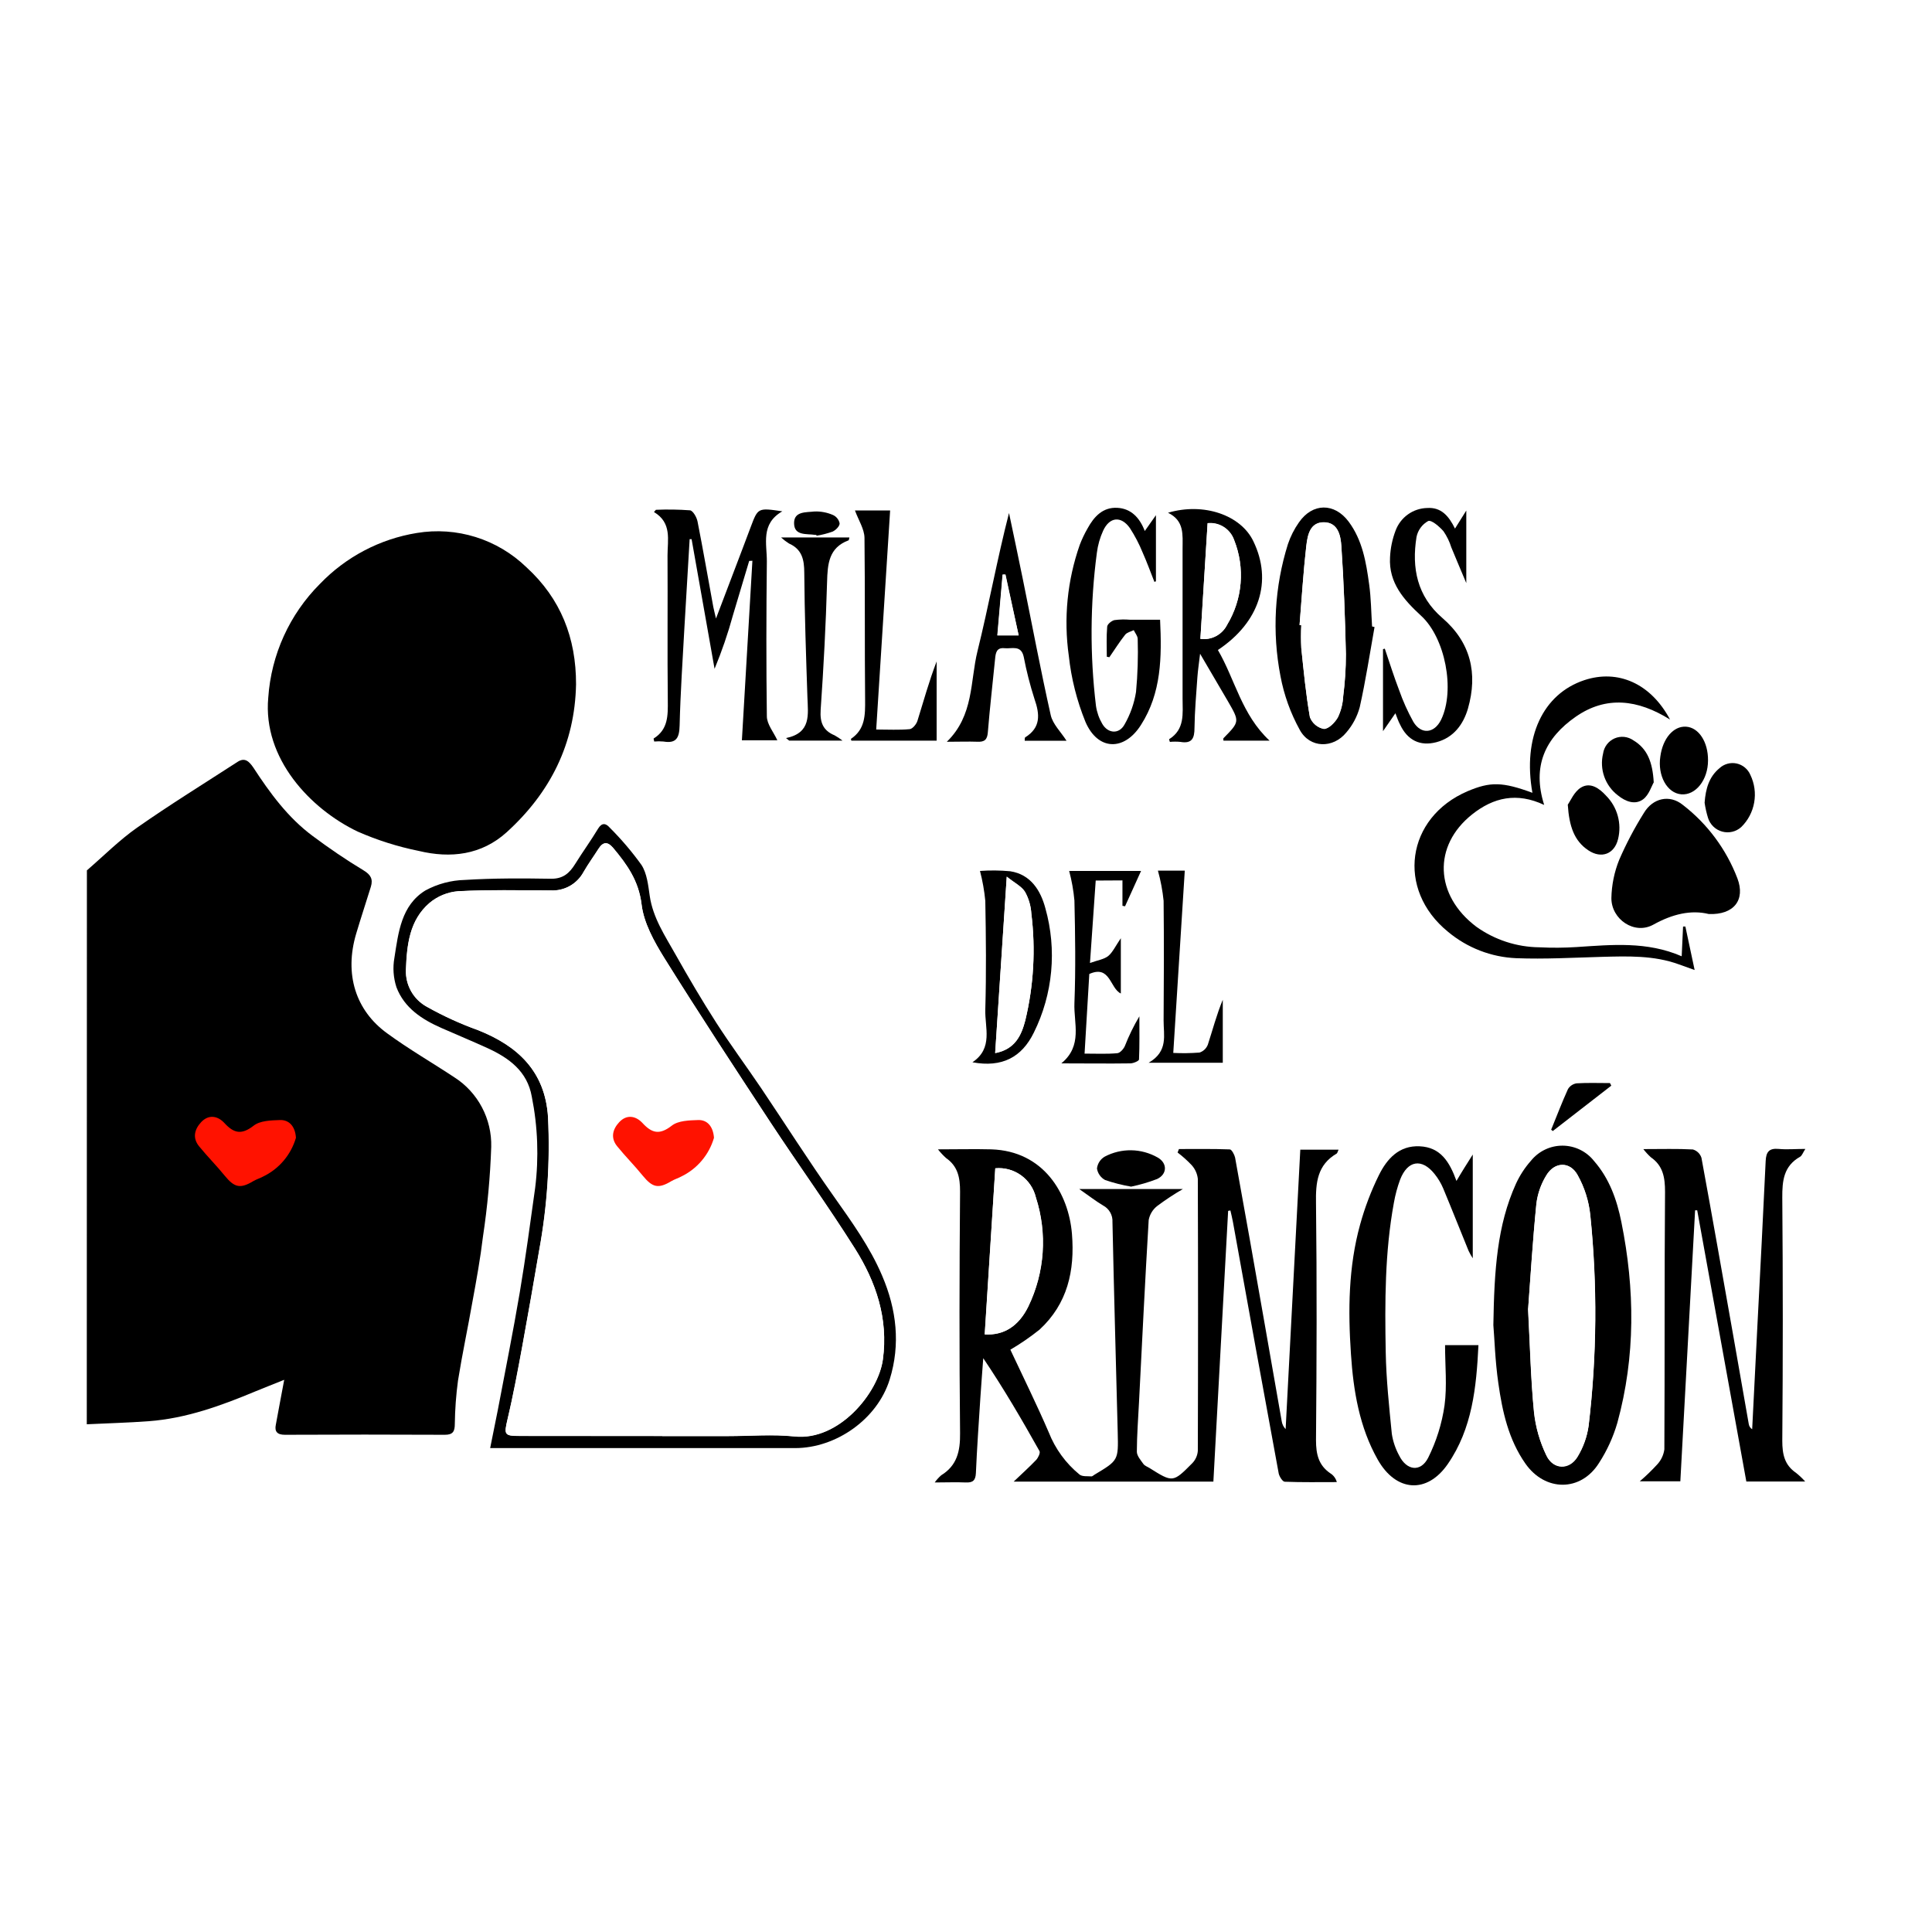
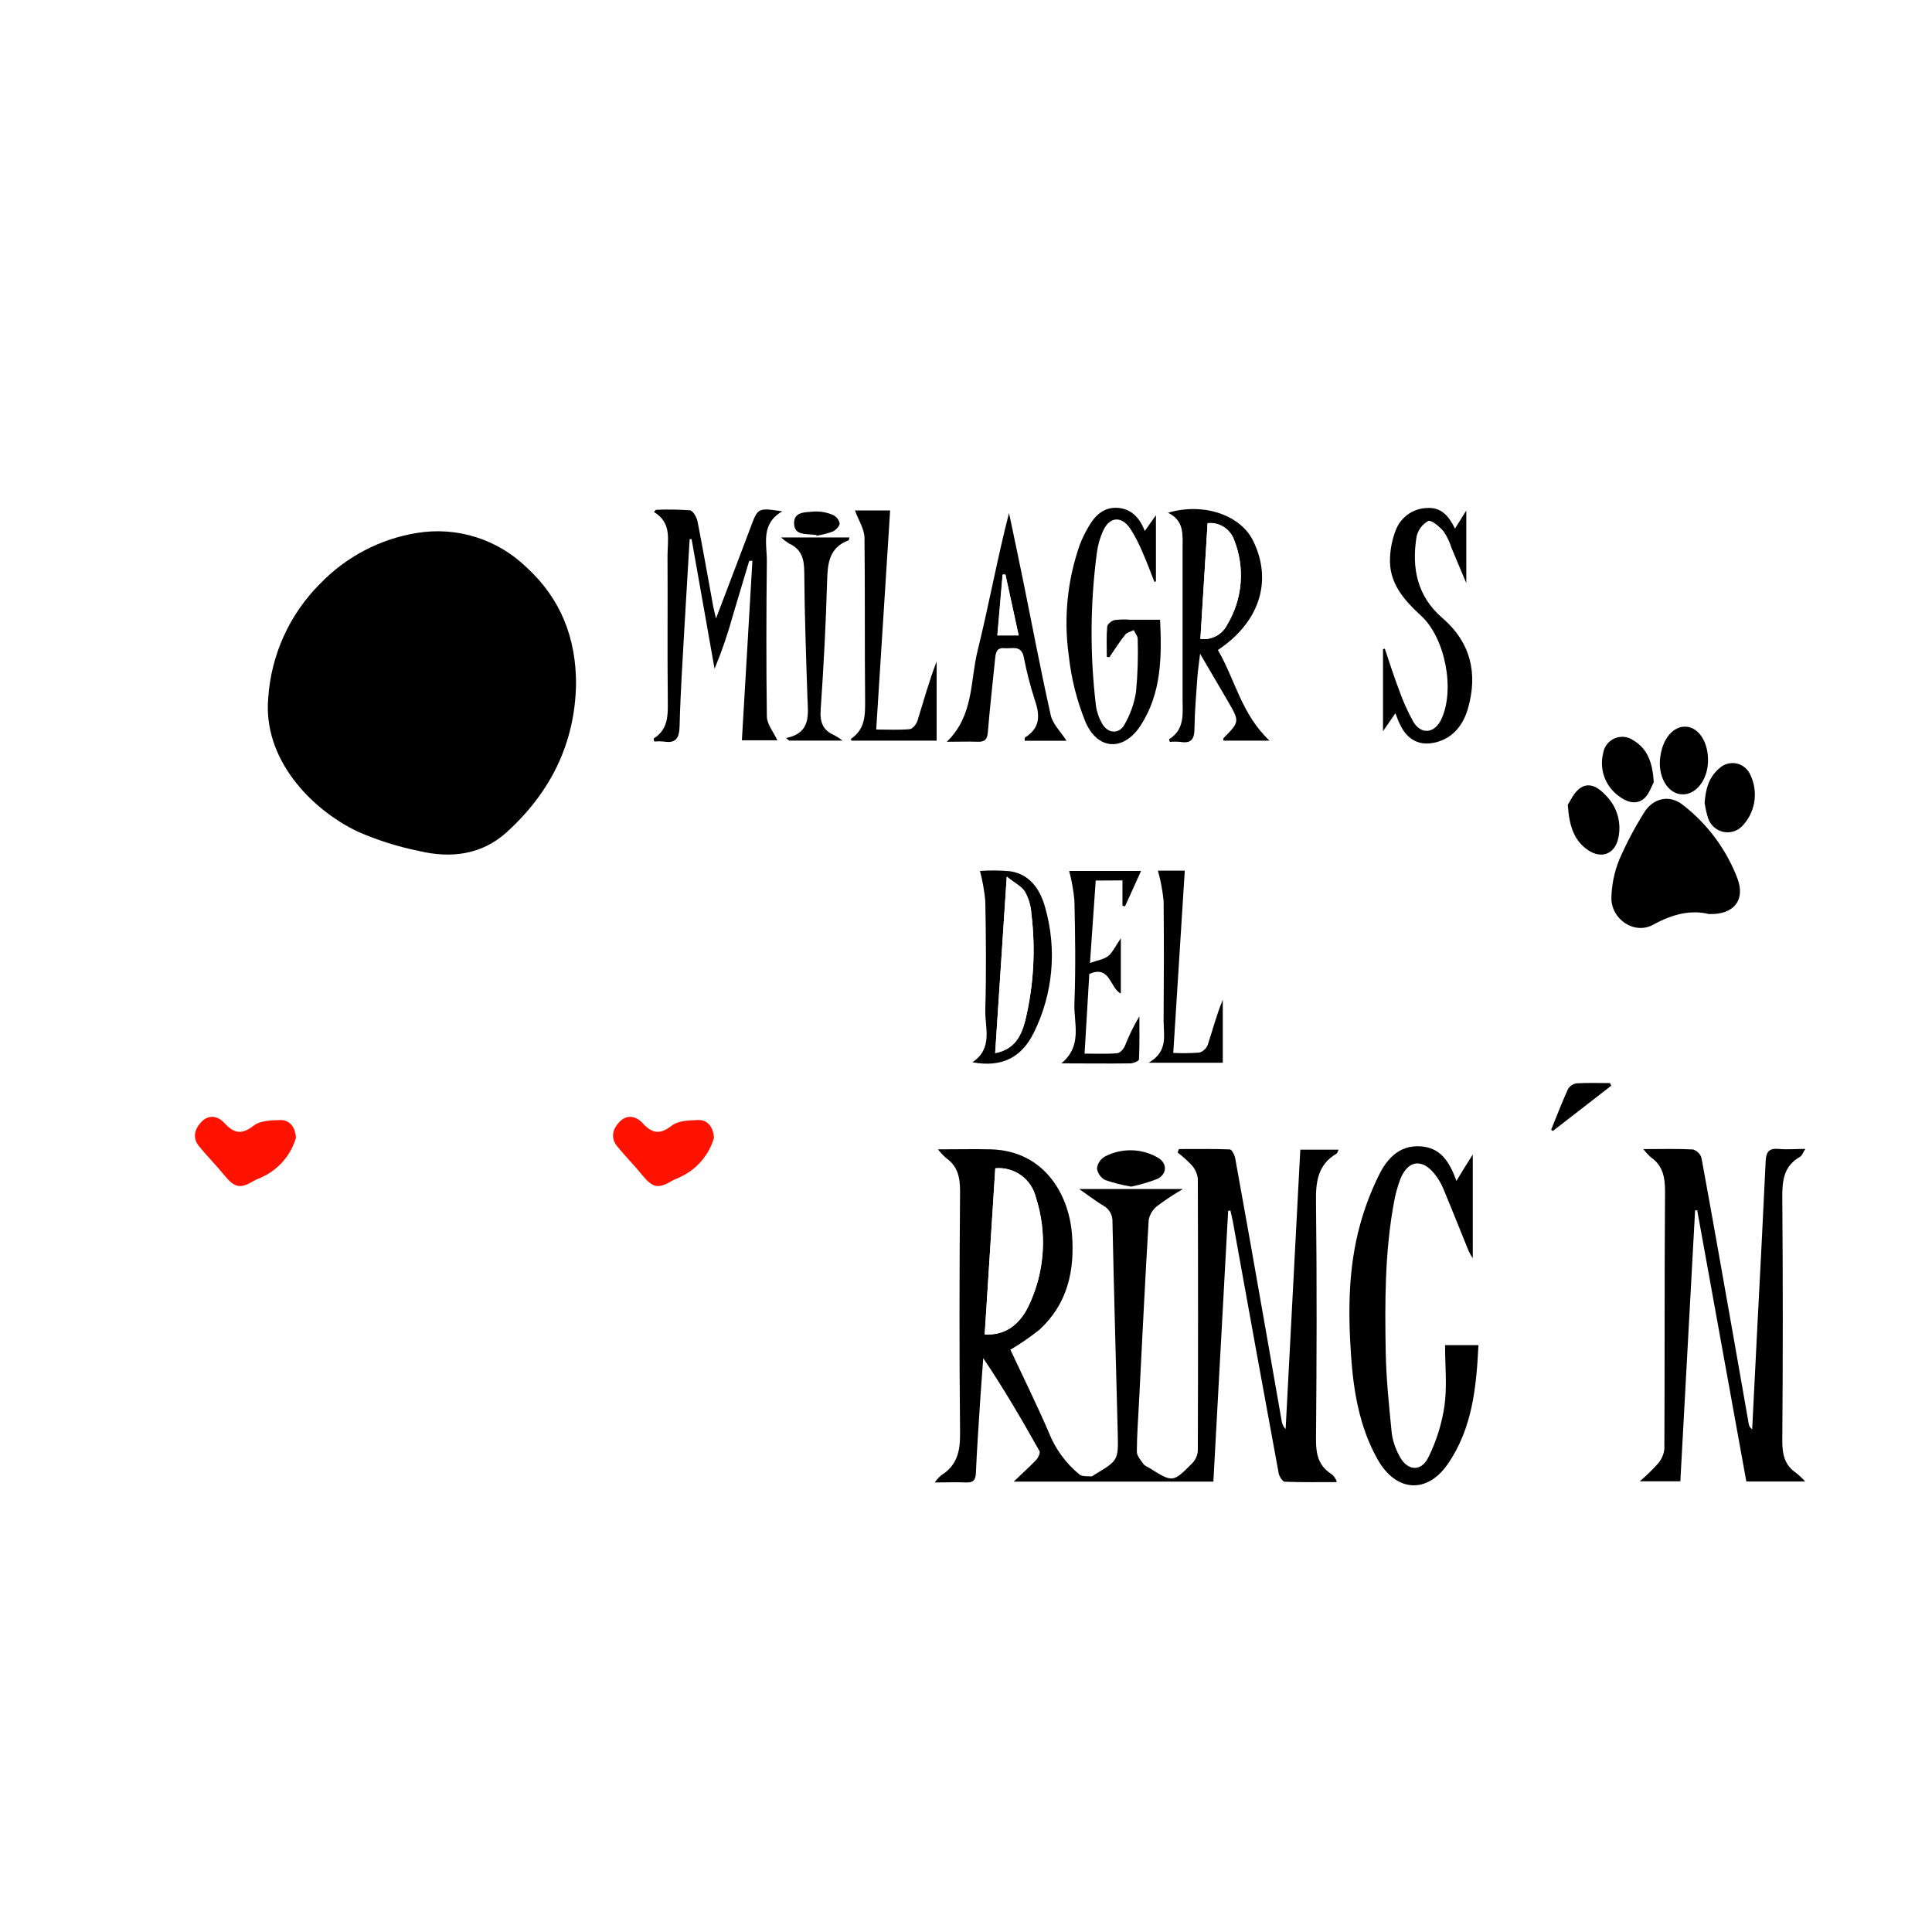
<svg xmlns="http://www.w3.org/2000/svg" width="100" height="100" viewBox="0 0 100 100" fill="none">
  <rect x="0" y="0" width="100" height="100" fill="#333333" stroke="none" />
  <g clip-path="url(#clip0_50_3)">
    <rect width="100" height="100" fill="white" />
-     <path d="M4.498 45.05C5.36 44.306 6.171 43.489 7.095 42.839C8.793 41.65 10.555 40.562 12.293 39.436C12.671 39.19 12.889 39.406 13.109 39.723C13.974 41.051 14.91 42.328 16.191 43.276C17.034 43.905 17.907 44.501 18.808 45.044C19.186 45.271 19.316 45.498 19.197 45.895C18.944 46.715 18.677 47.515 18.435 48.33C17.815 50.418 18.402 52.296 20.035 53.482C21.155 54.302 22.363 54.999 23.522 55.765C24.12 56.148 24.611 56.681 24.944 57.312C25.278 57.942 25.444 58.648 25.426 59.362C25.373 60.917 25.23 62.469 24.998 64.008C24.863 65.134 24.661 66.255 24.454 67.373C24.215 68.74 23.924 70.093 23.706 71.459C23.606 72.201 23.551 72.947 23.541 73.695C23.541 74.072 23.459 74.266 23.026 74.264C20.265 74.251 17.504 74.251 14.744 74.264C14.347 74.264 14.2 74.094 14.279 73.731C14.41 73.004 14.551 72.277 14.711 71.418C14.168 71.64 13.694 71.82 13.235 72.011C11.453 72.755 9.647 73.416 7.702 73.561C6.633 73.641 5.561 73.668 4.492 73.72L4.498 45.05Z" fill="black" />
    <path d="M29.816 35.42C29.756 38.509 28.475 41.032 26.228 43.074C24.922 44.257 23.326 44.44 21.677 44.044C20.589 43.824 19.526 43.488 18.509 43.041C16.061 41.868 13.594 39.258 13.885 36.109C14.037 33.887 14.987 31.796 16.558 30.224C17.903 28.823 19.663 27.898 21.574 27.587C22.592 27.418 23.635 27.49 24.62 27.798C25.605 28.106 26.505 28.641 27.248 29.361C29.027 30.987 29.821 33.023 29.816 35.42Z" fill="black" />
    <path d="M63.568 62.675C63.315 67.321 63.062 71.99 62.804 76.688H52.468C52.908 76.267 53.284 75.931 53.632 75.565C53.738 75.45 53.858 75.199 53.803 75.106C52.892 73.482 51.956 71.875 50.893 70.3C50.844 70.97 50.79 71.643 50.746 72.315C50.662 73.627 50.569 74.936 50.512 76.248C50.493 76.639 50.346 76.748 49.982 76.732C49.489 76.71 48.994 76.732 48.38 76.732C48.478 76.596 48.591 76.471 48.717 76.36C49.533 75.857 49.704 75.119 49.693 74.187C49.65 70.016 49.658 65.842 49.693 61.671C49.693 60.947 49.579 60.368 48.97 59.941C48.817 59.803 48.676 59.652 48.548 59.49C49.566 59.49 50.452 59.468 51.306 59.49C54.026 59.575 55.313 61.783 55.484 63.864C55.639 65.777 55.253 67.485 53.809 68.819C53.33 69.202 52.825 69.55 52.296 69.86C52.957 71.271 53.656 72.684 54.282 74.135C54.618 74.99 55.167 75.743 55.876 76.322C56.02 76.437 56.284 76.401 56.496 76.418C56.545 76.418 56.599 76.358 56.654 76.328C57.886 75.59 57.889 75.59 57.853 74.141C57.761 70.514 57.658 66.887 57.581 63.259C57.592 63.085 57.552 62.91 57.467 62.758C57.382 62.605 57.254 62.48 57.1 62.398C56.719 62.172 56.366 61.895 55.86 61.543H61.229C60.768 61.81 60.323 62.104 59.896 62.423C59.666 62.602 59.51 62.86 59.456 63.147C59.268 66.291 59.115 69.434 58.955 72.58C58.911 73.433 58.846 74.286 58.843 75.138C58.843 75.352 59.042 75.576 59.181 75.773C59.246 75.868 59.382 75.912 59.488 75.978C60.701 76.74 60.709 76.748 61.713 75.734C61.88 75.562 61.982 75.335 61.999 75.095C62.015 70.399 62.015 65.705 61.999 61.013C61.97 60.751 61.859 60.505 61.683 60.31C61.458 60.071 61.213 59.852 60.952 59.654L61.022 59.474C61.898 59.474 62.777 59.46 63.655 59.493C63.75 59.493 63.895 59.766 63.927 59.911C64.448 62.781 64.958 65.652 65.459 68.524C65.755 70.208 66.046 71.889 66.343 73.572C66.367 73.723 66.438 73.862 66.544 73.971C66.797 69.161 67.05 64.35 67.303 59.507H69.283C69.234 59.61 69.223 59.684 69.185 59.709C68.181 60.297 68.097 61.212 68.116 62.275C68.165 66.375 68.151 70.454 68.116 74.543C68.116 75.272 68.249 75.844 68.859 76.259C69.024 76.362 69.143 76.524 69.193 76.713C68.296 76.713 67.398 76.729 66.5 76.694C66.389 76.694 66.228 76.437 66.188 76.278C65.388 71.936 64.597 67.592 63.816 63.246C63.78 63.046 63.729 62.849 63.685 62.653L63.568 62.675ZM51.516 60.471C51.331 63.358 51.149 66.211 50.972 69.068C51.948 69.128 52.724 68.655 53.229 67.622C54.081 65.861 54.22 63.837 53.618 61.975C53.507 61.512 53.233 61.105 52.846 60.829C52.46 60.553 51.988 60.426 51.516 60.471Z" fill="black" />
-     <path d="M25.369 74.961C25.513 74.242 25.64 73.621 25.763 73.001C26.149 70.967 26.557 68.939 26.903 66.897C27.207 65.099 27.447 63.289 27.7 61.483C27.895 59.909 27.836 58.314 27.525 56.76C27.294 55.447 26.345 54.759 25.233 54.25C24.444 53.889 23.641 53.559 22.85 53.209C21.843 52.766 20.929 52.173 20.521 51.102C20.36 50.609 20.323 50.084 20.415 49.574C20.619 48.267 20.769 46.859 22.017 46.091C22.647 45.749 23.348 45.562 24.063 45.545C25.553 45.452 27.055 45.46 28.543 45.484C29.16 45.484 29.484 45.181 29.772 44.717C30.156 44.099 30.588 43.506 30.961 42.885C31.157 42.568 31.361 42.612 31.554 42.833C32.155 43.432 32.706 44.079 33.202 44.768C33.488 45.209 33.55 45.818 33.629 46.365C33.795 47.515 34.429 48.447 34.973 49.418C35.642 50.607 36.333 51.782 37.07 52.93C37.807 54.078 38.626 55.182 39.393 56.317C40.644 58.175 41.841 60.064 43.138 61.898C44.071 63.224 45.023 64.53 45.662 66.037C46.408 67.78 46.614 69.59 46.051 71.399C45.42 73.444 43.288 74.953 41.155 74.953H25.369V74.961ZM34.279 74.327H37.704C38.846 74.327 39.999 74.225 41.128 74.346C43.427 74.584 45.458 72.088 45.695 70.361C45.983 68.245 45.341 66.348 44.248 64.621C42.853 62.409 41.321 60.285 39.882 58.102C38.025 55.275 36.17 52.449 34.38 49.579C33.852 48.732 33.319 47.77 33.205 46.81C33.058 45.58 32.446 44.733 31.725 43.875C31.453 43.569 31.208 43.563 30.977 43.929C30.746 44.295 30.433 44.722 30.202 45.132C30.038 45.435 29.792 45.686 29.492 45.855C29.192 46.024 28.851 46.104 28.507 46.086C26.911 46.086 25.309 46.045 23.715 46.127C23.17 46.17 22.653 46.381 22.232 46.731C21.188 47.627 21.057 48.904 21.008 50.197C20.994 50.586 21.088 50.972 21.28 51.31C21.472 51.648 21.755 51.925 22.096 52.11C22.941 52.584 23.824 52.988 24.735 53.316C26.799 54.136 28.214 55.453 28.363 57.815C28.477 60.122 28.323 62.436 27.906 64.708C27.625 66.359 27.335 68.007 27.036 69.653C26.797 70.935 26.563 72.219 26.263 73.479C26.087 74.239 26.095 74.321 26.864 74.321C29.338 74.325 31.809 74.327 34.279 74.327Z" fill="black" />
-     <path d="M77.296 68.587C77.342 65.73 77.492 63.423 78.466 61.27C78.666 60.835 78.929 60.432 79.246 60.075C79.444 59.831 79.694 59.634 79.977 59.5C80.26 59.365 80.57 59.297 80.883 59.299C81.197 59.301 81.506 59.374 81.787 59.512C82.069 59.65 82.316 59.85 82.51 60.097C83.302 61.002 83.691 62.103 83.922 63.254C84.624 66.731 84.656 70.207 83.715 73.641C83.501 74.379 83.181 75.082 82.763 75.726C81.822 77.224 79.975 77.213 78.955 75.756C78.079 74.507 77.761 73.058 77.554 71.596C77.386 70.44 77.353 69.248 77.296 68.587ZM79.088 67.728C79.195 69.759 79.233 71.427 79.396 73.083C79.48 73.865 79.698 74.626 80.04 75.332C80.394 76.065 81.216 76.087 81.64 75.404C81.947 74.912 82.148 74.36 82.23 73.785C82.659 70.164 82.688 66.507 82.314 62.879C82.238 62.158 82.017 61.46 81.664 60.827C81.259 60.091 80.451 60.121 80.032 60.846C79.762 61.289 79.59 61.785 79.526 62.3C79.331 64.232 79.214 66.165 79.097 67.737L79.088 67.728Z" fill="black" />
    <path d="M85.059 59.477C86.022 59.477 86.824 59.452 87.624 59.496C87.727 59.526 87.822 59.581 87.899 59.656C87.977 59.731 88.034 59.825 88.067 59.928C88.633 62.997 89.171 66.075 89.716 69.15C89.982 70.668 90.249 72.186 90.515 73.704C90.523 73.759 90.542 73.813 90.573 73.86C90.603 73.907 90.644 73.947 90.692 73.977C90.784 72.182 90.875 70.385 90.964 68.587C91.111 65.755 91.26 62.926 91.391 60.092C91.413 59.619 91.573 59.422 92.063 59.468C92.49 59.509 92.92 59.468 93.445 59.468C93.32 59.657 93.273 59.815 93.173 59.873C92.321 60.354 92.245 61.111 92.251 61.999C92.285 66.191 92.285 70.382 92.251 74.573C92.251 75.275 92.368 75.83 92.963 76.235C93.133 76.371 93.291 76.521 93.436 76.683H90.39C89.541 72.001 88.694 67.322 87.847 62.644H87.738C87.482 67.308 87.229 71.971 86.974 76.672H84.874C85.194 76.4 85.496 76.107 85.78 75.797C85.979 75.582 86.108 75.31 86.147 75.018C86.171 70.574 86.147 66.132 86.182 61.691C86.182 60.95 86.082 60.34 85.448 59.9C85.306 59.77 85.176 59.629 85.059 59.477Z" fill="black" />
    <path d="M74.796 69.623H76.524C76.418 71.809 76.205 73.944 74.935 75.781C73.861 77.336 72.259 77.224 71.312 75.551C70.365 73.878 70.05 71.998 69.925 70.085C69.772 67.829 69.792 65.575 70.401 63.377C70.643 62.497 70.969 61.642 71.372 60.824C71.791 59.979 72.416 59.282 73.483 59.332C74.549 59.381 75.019 60.111 75.387 61.125C75.659 60.657 75.906 60.272 76.23 59.758V65.129C76.15 65.006 76.079 64.878 76.015 64.746C75.574 63.667 75.147 62.584 74.698 61.507C74.584 61.239 74.433 60.988 74.25 60.761C73.594 59.941 72.857 60.059 72.471 61.054C72.327 61.444 72.219 61.846 72.147 62.256C71.677 64.812 71.677 67.403 71.725 69.986C71.75 71.399 71.902 72.812 72.041 74.22C72.102 74.611 72.23 74.988 72.419 75.335C72.803 76.122 73.54 76.218 73.926 75.445C74.349 74.595 74.634 73.682 74.769 72.741C74.905 71.733 74.796 70.7 74.796 69.623Z" fill="black" />
-     <path d="M79.317 41.035C78.806 38.159 79.861 35.918 82.004 35.205C83.745 34.628 85.445 35.374 86.441 37.244C84.773 36.199 83.133 36.003 81.558 37.099C79.983 38.195 79.29 39.654 79.926 41.663C78.509 40.996 77.301 41.275 76.197 42.153C74.152 43.779 74.258 46.34 76.412 47.966C77.366 48.648 78.505 49.02 79.676 49.032C80.319 49.065 80.962 49.06 81.604 49.019C83.424 48.901 85.246 48.715 87.044 49.497L87.115 47.958H87.235L87.714 50.208L86.898 49.915C85.597 49.442 84.248 49.492 82.899 49.527C81.428 49.568 79.953 49.653 78.485 49.596C77.189 49.543 75.946 49.062 74.949 48.229C72.258 46.042 72.773 42.314 75.969 40.95C77.141 40.455 77.766 40.466 79.317 41.035Z" fill="black" />
    <path d="M38.778 29.033C38.501 29.967 38.221 30.901 37.94 31.834C37.681 32.781 37.362 33.711 36.986 34.617C36.589 32.381 36.192 30.144 35.797 27.907H35.696C35.609 29.437 35.517 30.968 35.424 32.501C35.332 34.188 35.218 35.871 35.177 37.561C35.16 38.192 35.005 38.495 34.339 38.381C34.181 38.367 34.021 38.367 33.863 38.381C33.847 38.296 33.822 38.23 33.833 38.225C34.587 37.757 34.573 37.03 34.565 36.26C34.538 33.756 34.565 31.252 34.551 28.748C34.551 27.945 34.788 27.062 33.849 26.502L33.95 26.387C34.539 26.362 35.128 26.371 35.715 26.414C35.868 26.433 36.061 26.772 36.104 26.991C36.395 28.461 36.648 29.94 36.92 31.413C36.947 31.555 36.986 31.687 37.059 32.015L38.419 28.439L38.86 27.27C39.232 26.28 39.232 26.28 40.492 26.466C39.355 27.122 39.7 28.152 39.692 29.063C39.662 31.73 39.657 34.401 39.692 37.071C39.692 37.484 40.04 37.891 40.236 38.318H38.4C38.581 35.22 38.763 32.122 38.944 29.024L38.778 29.033Z" fill="black" />
    <path d="M88.448 47.31C87.531 47.084 86.566 47.31 85.581 47.857C84.597 48.404 83.405 47.584 83.405 46.49C83.418 45.809 83.555 45.135 83.81 44.503C84.174 43.665 84.6 42.855 85.086 42.081C85.543 41.313 86.411 41.103 87.102 41.661C88.375 42.643 89.353 43.959 89.928 45.465C90.352 46.586 89.74 47.36 88.448 47.31Z" fill="black" />
-     <path d="M71.146 32.455C70.899 33.84 70.686 35.234 70.379 36.607C70.248 37.089 70.011 37.535 69.685 37.913C69 38.752 67.798 38.733 67.278 37.782C66.798 36.913 66.46 35.973 66.277 34.997C65.837 32.722 65.969 30.373 66.663 28.163C66.798 27.763 66.989 27.385 67.232 27.04C67.936 26.023 69.073 26.012 69.813 27.01C70.52 27.964 70.711 29.104 70.866 30.238C70.967 30.957 70.972 31.689 71.018 32.425L71.146 32.455ZM67.265 32.353H67.352C67.331 32.749 67.331 33.145 67.352 33.54C67.477 34.734 67.591 35.934 67.798 37.115C67.857 37.269 67.954 37.406 68.08 37.512C68.206 37.618 68.357 37.691 68.519 37.722C68.766 37.722 69.095 37.386 69.248 37.118C69.408 36.781 69.5 36.416 69.519 36.044C69.613 35.318 69.66 34.588 69.661 33.857C69.617 31.987 69.552 30.118 69.424 28.251C69.389 27.729 69.258 27.035 68.527 27.029C67.795 27.023 67.678 27.71 67.613 28.243C67.458 29.617 67.376 30.987 67.265 32.353Z" fill="black" />
    <path d="M63.038 33.644C63.925 35.163 64.264 36.987 65.714 38.337H63.326C63.326 38.288 63.31 38.23 63.326 38.211C64.167 37.353 64.167 37.353 63.557 36.298C63.106 35.527 62.657 34.756 62.116 33.838C62.056 34.349 62.002 34.699 61.977 35.049C61.917 35.921 61.838 36.795 61.827 37.67C61.827 38.217 61.697 38.504 61.096 38.4C60.915 38.383 60.733 38.383 60.552 38.4C60.533 38.331 60.505 38.266 60.516 38.26C61.332 37.749 61.213 36.94 61.21 36.156C61.21 33.568 61.21 30.982 61.21 28.396C61.21 27.682 61.311 26.955 60.456 26.54C62.303 25.993 64.227 26.66 64.874 28.016C65.872 30.077 65.195 32.209 63.038 33.644ZM62.132 33.067C62.41 33.106 62.694 33.057 62.942 32.926C63.191 32.795 63.393 32.589 63.519 32.337C63.912 31.686 64.15 30.952 64.212 30.193C64.275 29.434 64.162 28.671 63.881 27.964C63.784 27.683 63.595 27.443 63.345 27.284C63.095 27.124 62.799 27.055 62.505 27.087C62.38 29.079 62.257 31.061 62.132 33.067Z" fill="black" />
    <path d="M57.288 33.993C57.288 33.477 57.263 32.958 57.307 32.444C57.307 32.315 57.53 32.132 57.679 32.097C57.95 32.061 58.224 32.054 58.495 32.078H60.046C60.138 34.007 60.117 35.869 59.053 37.528C58.182 38.894 56.822 38.851 56.183 37.364C55.738 36.27 55.448 35.119 55.321 33.944C55.048 32.013 55.242 30.044 55.887 28.204C55.998 27.913 56.132 27.631 56.287 27.36C56.621 26.747 57.075 26.244 57.832 26.285C58.542 26.324 58.985 26.788 59.254 27.485L59.831 26.666V30.088L59.752 30.118C59.551 29.612 59.366 29.098 59.145 28.603C58.965 28.161 58.744 27.736 58.484 27.335C58.028 26.687 57.426 26.753 57.097 27.472C56.933 27.832 56.824 28.216 56.774 28.609C56.425 31.239 56.41 33.902 56.727 36.535C56.775 36.865 56.886 37.181 57.054 37.468C57.347 37.971 57.921 38.014 58.202 37.506C58.502 36.985 58.705 36.414 58.8 35.819C58.886 34.907 58.915 33.989 58.887 33.072C58.887 32.919 58.754 32.769 58.683 32.616C58.531 32.693 58.332 32.731 58.237 32.854C57.943 33.223 57.693 33.627 57.421 34.018L57.288 33.993Z" fill="black" />
    <path d="M72.226 36.918L71.584 37.845V33.6L71.677 33.575C71.921 34.292 72.147 35.016 72.419 35.724C72.618 36.291 72.864 36.839 73.156 37.364C73.564 38.039 74.244 37.962 74.592 37.252C75.332 35.713 74.799 33.01 73.559 31.875C72.669 31.055 71.872 30.17 71.948 28.847C71.97 28.371 72.067 27.902 72.237 27.458C72.362 27.123 72.585 26.832 72.875 26.625C73.166 26.417 73.512 26.302 73.869 26.294C74.598 26.245 74.992 26.712 75.31 27.36L75.895 26.425V30.181C75.596 29.467 75.351 28.899 75.12 28.333C75.028 28.035 74.891 27.753 74.715 27.497C74.5 27.253 74.094 26.898 73.921 26.969C73.767 27.054 73.634 27.171 73.531 27.313C73.427 27.454 73.355 27.617 73.319 27.789C73.061 29.399 73.349 30.858 74.655 31.985C76.124 33.25 76.502 34.855 75.98 36.678C75.74 37.498 75.237 38.181 74.347 38.416C73.496 38.64 72.846 38.31 72.465 37.498C72.376 37.334 72.318 37.153 72.226 36.918Z" fill="black" />
    <path d="M49.008 38.394C50.414 37.028 50.21 35.259 50.594 33.707C51.179 31.345 51.611 28.945 52.226 26.553C52.465 27.693 52.71 28.833 52.941 29.976C53.42 32.324 53.861 34.68 54.386 37.017C54.492 37.484 54.908 37.878 55.202 38.34H53.039C53.039 38.274 53.039 38.187 53.061 38.167C53.877 37.662 53.825 36.981 53.545 36.18C53.315 35.464 53.129 34.733 52.987 33.994C52.849 33.365 52.367 33.592 51.992 33.551C51.573 33.507 51.535 33.802 51.505 34.111C51.38 35.377 51.233 36.639 51.13 37.908C51.1 38.288 50.958 38.411 50.586 38.392C50.096 38.375 49.634 38.394 49.008 38.394ZM52.726 32.889L52.046 29.738H51.902L51.63 32.887L52.726 32.889Z" fill="black" />
    <path d="M50.724 45.08C51.245 45.042 51.768 45.048 52.288 45.096C53.357 45.26 53.866 46.102 54.108 47.01C54.713 49.156 54.5 51.453 53.51 53.45C52.889 54.715 51.878 55.27 50.333 54.983C51.421 54.253 50.969 53.187 50.999 52.25C51.053 50.377 51.034 48.502 50.999 46.63C50.949 46.107 50.857 45.589 50.724 45.08ZM51.51 54.513C52.555 54.316 52.87 53.581 53.069 52.821C53.504 51.013 53.61 49.14 53.382 47.294C53.358 46.9 53.247 46.516 53.055 46.171C52.876 45.884 52.511 45.711 52.109 45.383C51.899 48.538 51.709 51.462 51.51 54.499V54.513Z" fill="black" />
    <path d="M44.253 26.422H46.073C45.834 30.202 45.594 33.947 45.352 37.76C45.978 37.76 46.535 37.793 47.085 37.741C47.234 37.727 47.433 37.484 47.487 37.309C47.806 36.287 48.089 35.251 48.48 34.237V38.337H44.066C44.066 38.312 44.036 38.249 44.047 38.241C44.789 37.744 44.784 37.003 44.778 36.21C44.751 33.42 44.778 30.626 44.746 27.835C44.738 27.382 44.436 26.925 44.253 26.422Z" fill="black" />
    <path d="M56.714 45.577C56.619 46.944 56.523 48.292 56.417 49.844C56.815 49.699 57.146 49.658 57.367 49.478C57.587 49.297 57.75 48.95 58.014 48.562V51.424C57.443 51.151 57.47 49.929 56.382 50.413C56.303 51.738 56.221 53.097 56.137 54.535C56.749 54.535 57.285 54.562 57.815 54.515C57.962 54.515 58.15 54.305 58.221 54.146C58.429 53.613 58.681 53.097 58.974 52.605C58.974 53.348 58.988 54.094 58.955 54.838C58.955 54.914 58.667 55.038 58.509 55.04C57.372 55.057 56.232 55.04 54.935 55.04C56.053 54.119 55.569 52.963 55.612 51.922C55.68 50.153 55.653 48.382 55.612 46.611C55.565 46.094 55.474 45.582 55.34 45.08H59.061L58.232 46.909L58.098 46.884V45.569L56.714 45.577Z" fill="black" />
    <path d="M40.685 38.203C42.001 37.93 41.822 36.984 41.792 36.085C41.721 33.942 41.645 31.796 41.629 29.65C41.629 28.964 41.509 28.428 40.837 28.131C40.692 28.039 40.556 27.935 40.429 27.819H43.965C43.943 27.895 43.943 27.958 43.922 27.967C42.896 28.349 42.834 29.188 42.809 30.129C42.746 32.334 42.63 34.538 42.477 36.741C42.434 37.394 42.6 37.812 43.198 38.061C43.342 38.141 43.479 38.232 43.609 38.334H40.848L40.685 38.203Z" fill="black" />
    <path d="M59.934 45.064H61.324L60.728 54.499C61.182 54.522 61.636 54.515 62.088 54.48C62.186 54.448 62.275 54.395 62.349 54.324C62.424 54.253 62.481 54.166 62.518 54.07C62.768 53.302 62.972 52.517 63.291 51.747V55.008H59.453C60.486 54.412 60.222 53.57 60.228 52.821C60.244 50.754 60.25 48.691 60.228 46.624C60.174 46.097 60.076 45.575 59.934 45.064Z" fill="black" />
    <path d="M88.23 41.549C88.285 40.819 88.459 40.212 88.995 39.766C89.112 39.656 89.255 39.576 89.41 39.533C89.566 39.489 89.729 39.485 89.886 39.518C90.044 39.552 90.191 39.624 90.315 39.727C90.439 39.83 90.537 39.962 90.6 40.111C90.813 40.554 90.882 41.054 90.796 41.538C90.711 42.023 90.475 42.469 90.124 42.811C89.991 42.929 89.832 43.013 89.659 43.053C89.487 43.093 89.307 43.09 89.137 43.042C88.966 42.995 88.81 42.906 88.683 42.782C88.555 42.659 88.46 42.505 88.407 42.336C88.328 42.078 88.269 41.815 88.23 41.549Z" fill="black" />
    <path d="M81.148 41.65C81.286 41.456 81.477 40.983 81.825 40.767C82.312 40.466 82.782 40.8 83.13 41.185C83.418 41.474 83.626 41.832 83.734 42.225C83.843 42.618 83.849 43.033 83.751 43.429C83.563 44.208 82.886 44.462 82.214 44.014C81.482 43.528 81.221 42.773 81.148 41.65Z" fill="black" />
    <path d="M85.597 40.496C85.486 40.682 85.353 41.139 85.053 41.368C84.637 41.68 84.14 41.491 83.743 41.169C83.419 40.923 83.174 40.587 83.037 40.203C82.901 39.819 82.879 39.403 82.975 39.007C82.999 38.835 83.066 38.672 83.17 38.535C83.274 38.397 83.412 38.288 83.57 38.219C83.728 38.151 83.901 38.124 84.072 38.142C84.243 38.161 84.407 38.223 84.548 38.323C85.266 38.752 85.538 39.447 85.597 40.496Z" fill="black" />
    <path d="M88.407 39.359C88.407 40.37 87.765 41.174 87.025 41.114C86.286 41.054 85.791 40.149 85.938 39.162C86.063 38.219 86.618 37.574 87.267 37.613C87.918 37.651 88.415 38.392 88.407 39.359Z" fill="black" />
    <path d="M58.547 61.42C58.09 61.342 57.64 61.228 57.201 61.078C57.089 61.018 56.993 60.933 56.92 60.829C56.846 60.725 56.798 60.605 56.779 60.48C56.794 60.352 56.839 60.23 56.909 60.124C56.979 60.017 57.074 59.928 57.184 59.865C57.608 59.642 58.08 59.53 58.557 59.538C59.035 59.546 59.502 59.675 59.918 59.911C60.429 60.198 60.424 60.775 59.891 61.026C59.454 61.194 59.005 61.325 58.547 61.42Z" fill="black" />
    <path d="M83.4 56.194L80.372 58.542L80.288 58.473C80.574 57.771 80.846 57.06 81.158 56.371C81.206 56.292 81.271 56.224 81.348 56.172C81.425 56.121 81.513 56.087 81.604 56.073C82.178 56.038 82.755 56.06 83.332 56.06L83.4 56.194Z" fill="black" />
    <path d="M42.252 27.685C42.231 27.686 42.21 27.686 42.189 27.685C41.743 27.617 41.101 27.745 41.101 27.073C41.101 26.45 41.74 26.526 42.162 26.474C42.49 26.463 42.816 26.526 43.117 26.657C43.204 26.697 43.281 26.757 43.34 26.833C43.4 26.908 43.441 26.997 43.459 27.092C43.459 27.242 43.255 27.442 43.095 27.516C42.825 27.612 42.548 27.684 42.265 27.729L42.252 27.685Z" fill="black" />
    <path d="M51.516 60.471C51.987 60.427 52.458 60.555 52.843 60.831C53.228 61.107 53.501 61.513 53.613 61.975C54.215 63.837 54.075 65.861 53.224 67.622C52.718 68.655 51.943 69.128 50.966 69.068C51.149 66.214 51.331 63.358 51.516 60.471Z" fill="white" />
    <path d="M34.279 74.327C31.809 74.327 29.34 74.327 26.87 74.327C26.1 74.327 26.092 74.245 26.269 73.485C26.568 72.216 26.813 70.932 27.041 69.658C27.342 68.018 27.632 66.37 27.912 64.713C28.329 62.441 28.482 60.128 28.369 57.82C28.219 55.458 26.805 54.136 24.74 53.321C23.829 52.993 22.947 52.59 22.102 52.115C21.761 51.931 21.478 51.654 21.285 51.315C21.093 50.977 20.999 50.592 21.014 50.202C21.063 48.909 21.193 47.633 22.238 46.736C22.658 46.386 23.176 46.175 23.72 46.132C25.314 46.05 26.916 46.08 28.513 46.091C28.856 46.109 29.197 46.029 29.497 45.861C29.797 45.692 30.043 45.441 30.207 45.137C30.452 44.727 30.73 44.337 30.983 43.935C31.235 43.533 31.472 43.574 31.73 43.88C32.451 44.738 33.063 45.586 33.21 46.816C33.324 47.775 33.858 48.729 34.385 49.584C36.175 52.455 38.03 55.281 39.888 58.107C41.327 60.294 42.858 62.415 44.253 64.626C45.341 66.359 45.989 68.256 45.7 70.366C45.472 72.096 43.426 74.6 41.12 74.354C39.991 74.234 38.838 74.335 37.696 74.335H34.279V74.327ZM36.066 60.072C36.02 59.468 35.721 59.14 35.234 59.146C34.747 59.151 34.214 59.176 33.874 59.433C33.251 59.916 32.854 59.834 32.353 59.296C32.019 58.935 31.537 58.831 31.151 59.258C30.806 59.63 30.7 60.078 31.045 60.499C31.469 61.026 31.954 61.507 32.378 62.035C32.878 62.65 33.194 62.721 33.852 62.308C34.01 62.212 34.192 62.158 34.355 62.07C34.764 61.878 35.128 61.601 35.423 61.257C35.718 60.913 35.937 60.51 36.066 60.075V60.072Z" fill="white" />
    <path d="M79.097 67.737C79.214 66.165 79.331 64.233 79.521 62.308C79.584 61.793 79.757 61.297 80.027 60.854C80.459 60.13 81.267 60.1 81.659 60.835C82.011 61.468 82.232 62.166 82.309 62.888C82.682 66.515 82.654 70.173 82.225 73.794C82.148 74.37 81.952 74.924 81.648 75.42C81.224 76.103 80.402 76.082 80.049 75.349C79.706 74.642 79.488 73.881 79.404 73.099C79.241 71.435 79.2 69.767 79.097 67.737Z" fill="white" />
    <path d="M67.265 32.354C67.376 30.987 67.458 29.62 67.618 28.254C67.683 27.707 67.798 27.035 68.532 27.04C69.267 27.045 69.394 27.74 69.43 28.262C69.558 30.129 69.623 31.998 69.666 33.868C69.666 34.599 69.618 35.329 69.525 36.054C69.505 36.427 69.413 36.792 69.253 37.129C69.101 37.402 68.772 37.736 68.524 37.733C68.362 37.702 68.212 37.629 68.085 37.523C67.959 37.417 67.862 37.28 67.803 37.126C67.597 35.945 67.482 34.745 67.357 33.551C67.337 33.156 67.337 32.76 67.357 32.364L67.265 32.354Z" fill="white" />
    <path d="M62.132 33.067C62.257 31.061 62.38 29.079 62.505 27.076C62.799 27.044 63.095 27.113 63.345 27.273C63.595 27.432 63.784 27.672 63.881 27.953C64.162 28.66 64.275 29.424 64.212 30.182C64.149 30.941 63.912 31.675 63.519 32.326C63.395 32.58 63.194 32.789 62.944 32.922C62.696 33.054 62.411 33.105 62.132 33.067Z" fill="white" />
    <path d="M52.726 32.889H51.619L51.891 29.741H52.035L52.726 32.889Z" fill="white" />
    <path d="M51.51 54.499C51.709 51.462 51.899 48.538 52.109 45.37C52.517 45.698 52.876 45.87 53.055 46.157C53.247 46.502 53.358 46.886 53.382 47.28C53.61 49.127 53.504 50.999 53.069 52.807C52.87 53.567 52.544 54.302 51.51 54.499Z" fill="white" />
    <path d="M36.956 58.892C36.829 59.328 36.612 59.733 36.318 60.079C36.025 60.425 35.662 60.705 35.253 60.901C35.09 60.988 34.908 61.043 34.75 61.136C34.078 61.54 33.776 61.469 33.276 60.862C32.851 60.335 32.367 59.854 31.943 59.329C31.597 58.902 31.703 58.457 32.049 58.085C32.446 57.659 32.916 57.765 33.251 58.123C33.752 58.67 34.149 58.747 34.772 58.263C35.103 58.003 35.666 57.989 36.132 57.973C36.597 57.957 36.91 58.287 36.956 58.892Z" fill="#FF1200" />
    <path d="M15.318 58.892C15.191 59.328 14.973 59.733 14.679 60.079C14.385 60.425 14.022 60.705 13.613 60.901C13.449 60.988 13.267 61.043 13.109 61.136C12.438 61.54 12.136 61.469 11.638 60.862C11.211 60.335 10.729 59.854 10.302 59.329C9.957 58.902 10.063 58.457 10.409 58.085C10.806 57.659 11.279 57.765 11.611 58.123C12.111 58.67 12.508 58.747 13.131 58.263C13.463 58.003 14.026 57.989 14.491 57.973C14.956 57.957 15.28 58.287 15.318 58.892Z" fill="#FF1200" />
  </g>
  <defs>
    <clipPath id="clip0_50_3">
      <rect width="100" height="100" fill="white" />
    </clipPath>
  </defs>
</svg>